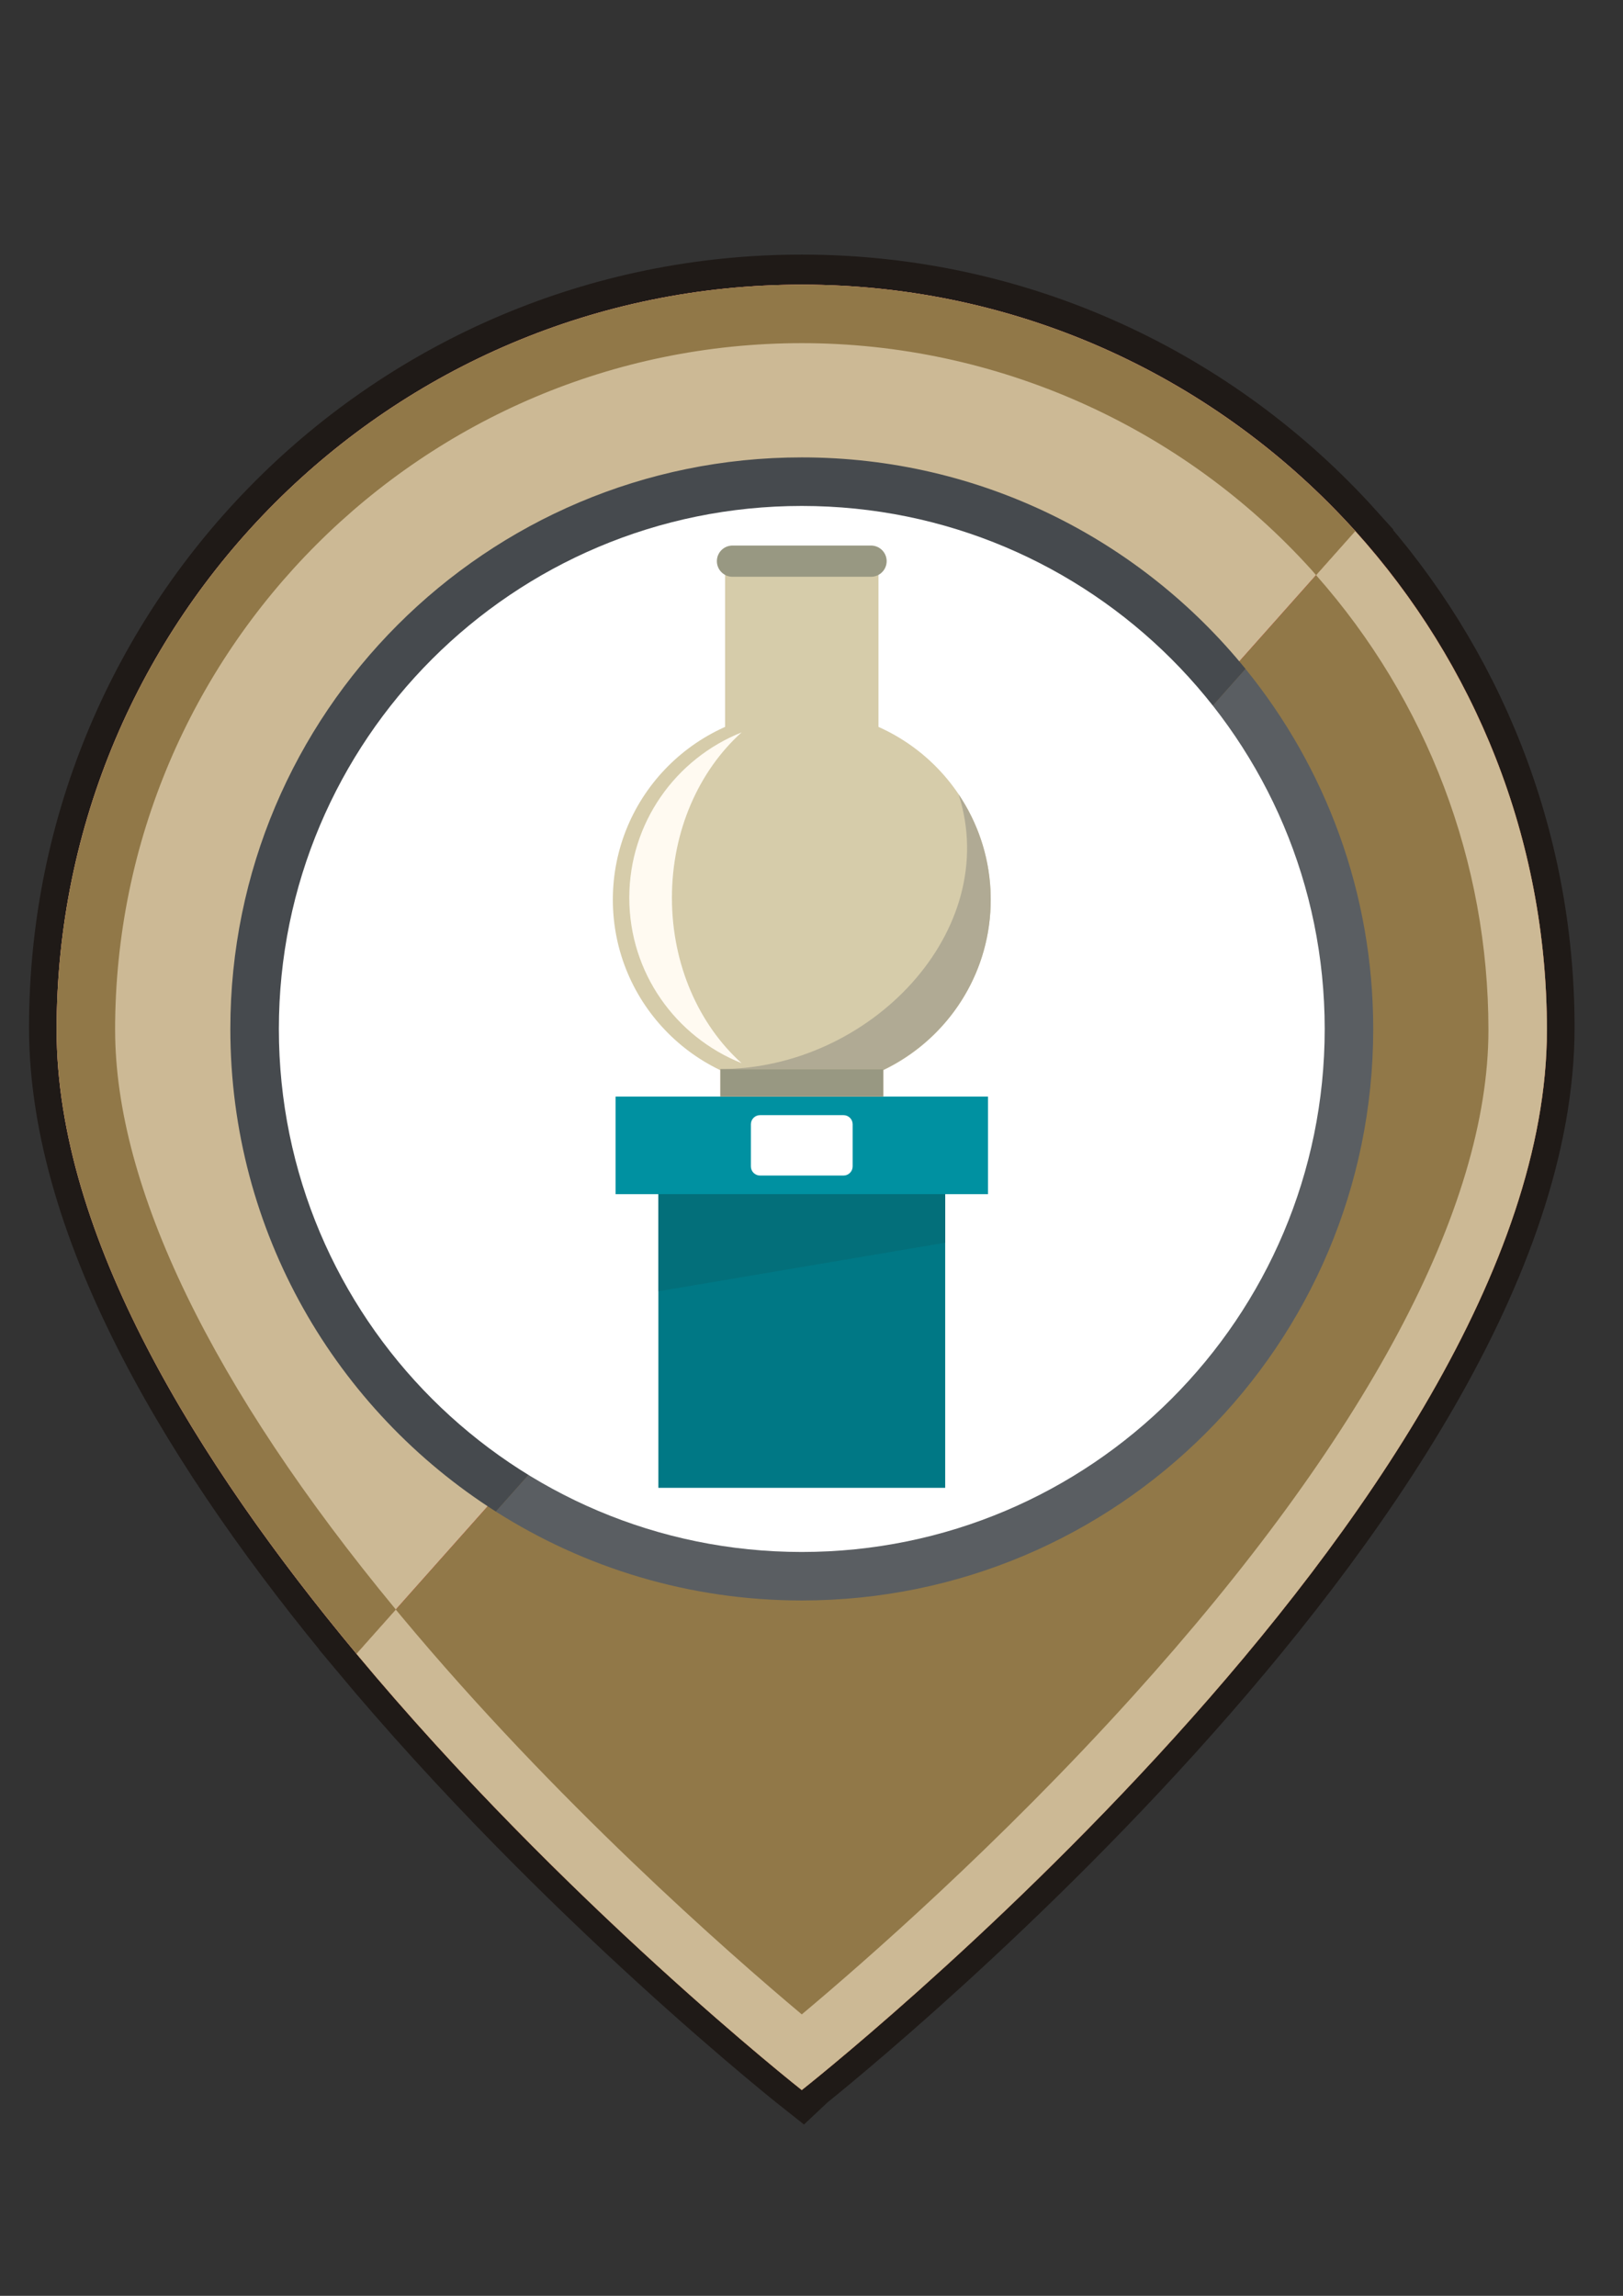
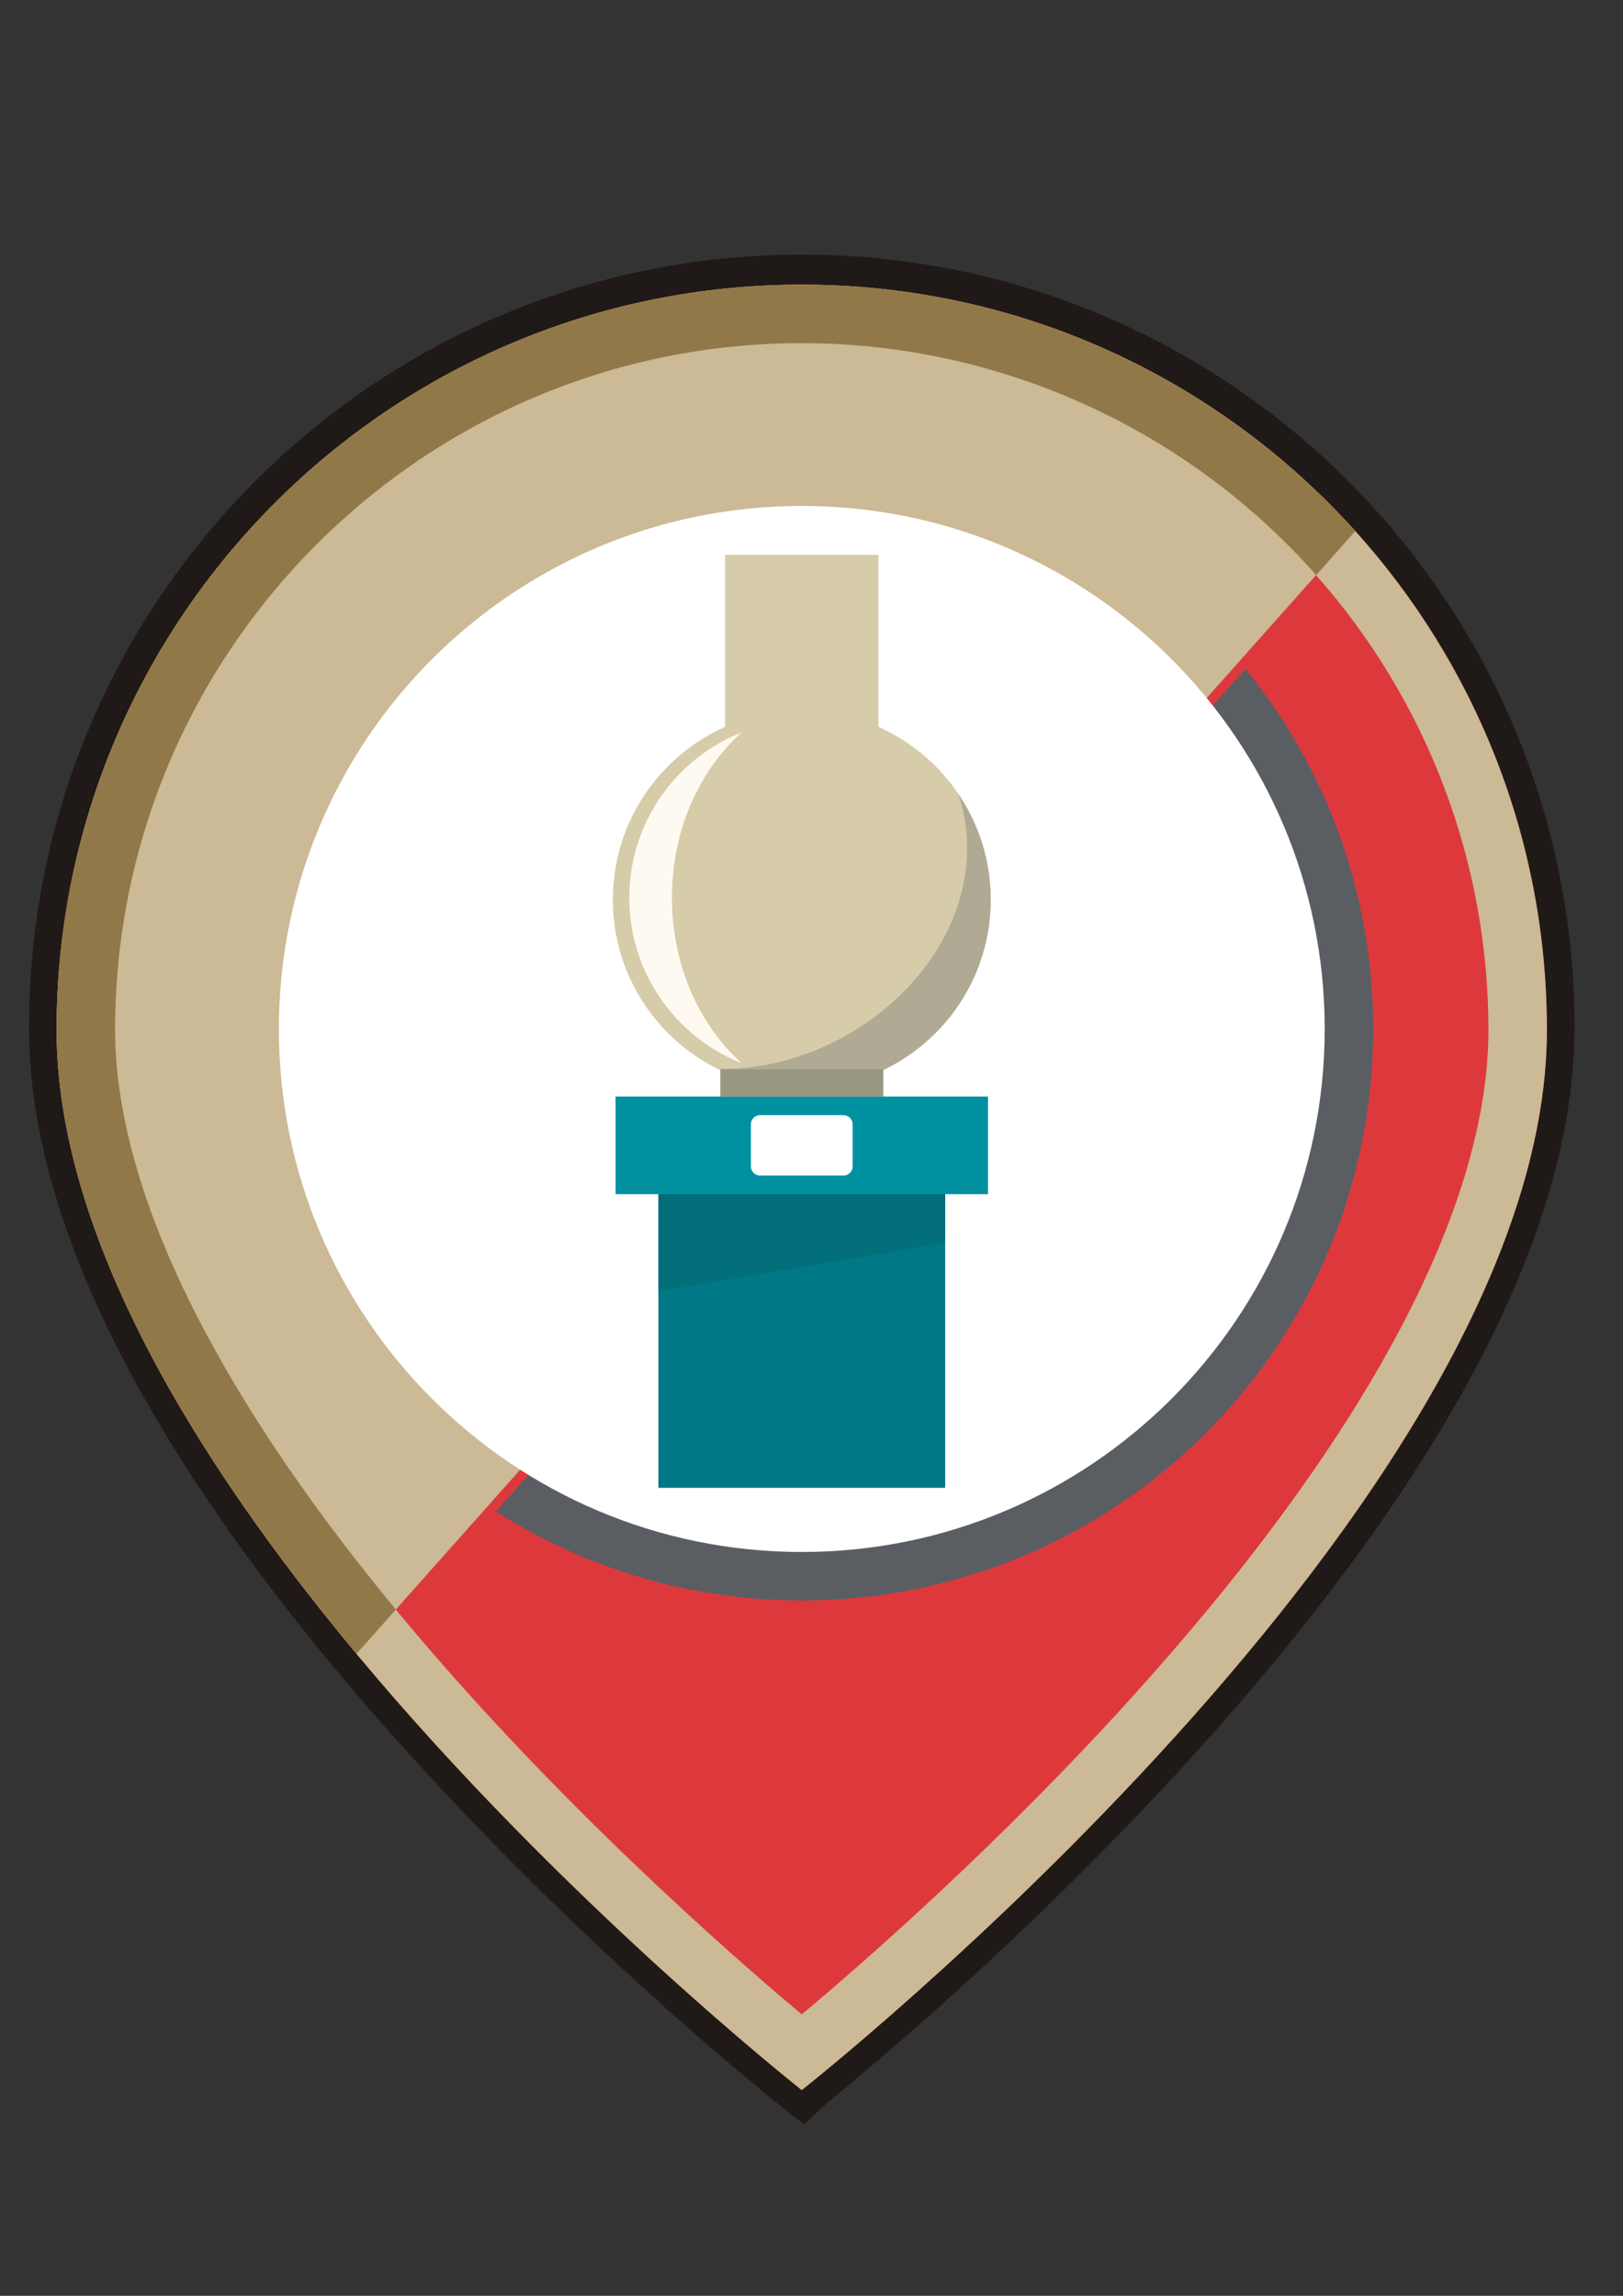
<svg xmlns="http://www.w3.org/2000/svg" xmlns:ns1="http://www.inkscape.org/namespaces/inkscape" xmlns:ns2="http://sodipodi.sourceforge.net/DTD/sodipodi-0.dtd" xmlns:xlink="http://www.w3.org/1999/xlink" width="210mm" height="297mm" viewBox="0 0 210 297" version="1.1" id="svg8123" ns1:version="0.91 r13725" ns2:docname="monument.SVG.svg">
  <rect x="0" y="0" width="210" height="297" fill="#333333" stroke="none" />
  <defs id="defs8117">
    <style type="text/css" id="style7137">
    .str0 {stroke:#1F1A17;stroke-width:1.058}
    .fil8 {fill:#1A193C}
    .fil0 {fill:#1F1A17}
    .fil11 {fill:#2B2A32}
    .fil9 {fill:#44434A}
    .fil7 {fill:#638B9F}
    .fil2 {fill:#8F3F2B}
    .fil5 {fill:#B4B8BC}
    .fil3 {fill:#C96249}
    .fil4 {fill:#CACDD0}
    .fil10 {fill:#DC3224}
    .fil1 {fill:#DD393D}
    .fil12 {fill:#E4E6EB}
    .fil6 {fill:white}
   </style>
    <style id="style7631" type="text/css">
    .str0 {stroke:#1F1A17;stroke-width:1.058}
    .fil0 {fill:#1F1A17}
    .fil3 {fill:#916357}
    .fil5 {fill:#B4B8BC}
    .fil2 {fill:#B5968D}
    .fil4 {fill:#CACDD0}
    .fil9 {fill:#D0865A}
    .fil1 {fill:#DD393D}
    .fil14 {fill:#F2C769}
    .fil10 {fill:#F3B25D}
    .fil12 {fill:#F6C069}
    .fil7 {fill:#F7C461}
    .fil13 {fill:#F7C77A}
    .fil8 {fill:#FADCAD}
    .fil11 {fill:#FFF9BE}
    .fil6 {fill:white}
   </style>
    <style type="text/css" id="style7993">
    .str0 {stroke:#1F1A17;stroke-width:1.058}
    .fil10 {fill:#165583}
    .fil8 {fill:#1E74A2}
    .fil0 {fill:#1F1A17}
    .fil7 {fill:#4291BA}
    .fil3 {fill:#5E3F37}
    .fil5 {fill:#B4B8BC}
    .fil2 {fill:#B5968D}
    .fil4 {fill:#CACDD0}
    .fil1 {fill:#DD393D}
    .fil9 {fill:#FEF6F5}
    .fil6 {fill:white}
   </style>
    <style id="style8183" type="text/css">
    .str0 {stroke:#1F1A17;stroke-width:1.058}
    .fil11 {fill:#171831}
    .fil12 {fill:#1A193C}
    .fil0 {fill:#1F1A17}
    .fil13 {fill:#2DACE4}
    .fil14 {fill:#44434A}
    .fil3 {fill:#6E7A76}
    .fil8 {fill:#74C3CB}
    .fil7 {fill:#87CAD9}
    .fil2 {fill:#88A89D}
    .fil5 {fill:#B4B8BC}
    .fil4 {fill:#CACDD0}
    .fil10 {fill:#D13F1C}
    .fil15 {fill:#DC3224}
    .fil1 {fill:#DD393D}
    .fil9 {fill:#DF4A19}
    .fil16 {fill:#EA8826}
    .fil17 {fill:#EF9D43}
    .fil6 {fill:white}
   </style>
    <style id="style8347" type="text/css">
    .str0 {stroke:#1F1A17;stroke-width:1.058}
    .fil10 {fill:#084F65}
    .fil0 {fill:#1F1A17}
    .fil11 {fill:#2B3447}
    .fil12 {fill:#55514C}
    .fil3 {fill:#5E556E}
    .fil9 {fill:#918071}
    .fil5 {fill:#B4B8BC}
    .fil2 {fill:#BBA6DE}
    .fil14 {fill:#C72723}
    .fil7 {fill:#C7B2A6}
    .fil4 {fill:#CACDD0}
    .fil1 {fill:#DD393D}
    .fil8 {fill:#E2CEC5}
    .fil13 {fill:#FEEDE1}
    .fil6 {fill:white}
   </style>
    <style id="style8939" type="text/css">
    .str0 {stroke:#1F1A17;stroke-width:1.058}
    .fil32 {fill:#008938}
    .fil3 {fill:#04A0D4}
    .fil8 {fill:#137835}
    .fil0 {fill:#1F1A17}
    .fil33 {fill:#22A94A}
    .fil9 {fill:#2C9743}
    .fil7 {fill:#45B6DF}
    .fil11 {fill:#517A39}
    .fil12 {fill:#81BA8B}
    .fil10 {fill:#8F6D28}
    .fil13 {fill:#91CA9C}
    .fil15 {fill:#97D1EB}
    .fil14 {fill:#A0B794}
    .fil2 {fill:#A6E9FF}
    .fil22 {fill:#B2D3B0}
    .fil5 {fill:#B4B8BC}
    .fil31 {fill:#B76D24}
    .fil18 {fill:#BEDBBF}
    .fil21 {fill:#BEDDBE}
    .fil20 {fill:#C1E3F4}
    .fil23 {fill:#C8D6BA}
    .fil4 {fill:#CACDD0}
    .fil17 {fill:#CAE5CA}
    .fil16 {fill:#CCE8F5}
    .fil19 {fill:#D1DFC7}
    .fil1 {fill:#DD393D}
    .fil26 {fill:#DDEBD4}
    .fil25 {fill:#E4F1DF}
    .fil24 {fill:#E4F2FA}
    .fil27 {fill:#E9EFDC}
    .fil28 {fill:#F3F9FE}
    .fil30 {fill:#F8F9F2}
    .fil29 {fill:#F8FBF4}
    .fil6 {fill:white}
   </style>
    <style id="style9215" type="text/css">
    .str0 {stroke:#1F1A17;stroke-width:1.058}
    .fil0 {fill:#1F1A17}
    .fil11 {fill:#292929}
    .fil10 {fill:#3C3C3C}
    .fil3 {fill:#544F43}
    .fil8 {fill:#928169}
    .fil2 {fill:#968E7D}
    .fil9 {fill:#A8977B}
    .fil5 {fill:#B4B8BC}
    .fil4 {fill:#CACDD0}
    .fil7 {fill:#D6BE9D}
    .fil1 {fill:#DD393D}
    .fil6 {fill:white}
   </style>
    <linearGradient y2="66.578" x2="98.631" y1="66.578" x1="48.575" gradientUnits="userSpaceOnUse" id="SVGID_21_">
      <stop id="stop890" style="stop-color:#5D9099" offset="0" />
      <stop id="stop892" style="stop-color:#6E9DA6" offset="1" />
    </linearGradient>
    <linearGradient y2="34.387" x2="55.756" y1="14.498" x1="67.239" gradientUnits="userSpaceOnUse" id="SVGID_22_">
      <stop id="stop905" style="stop-color:#F9F8F4" offset="0" />
      <stop id="stop907" style="stop-color:#BAB2AF" offset="1" />
    </linearGradient>
    <linearGradient y2="35.512" x2="64.751" y1="23.409" x1="71.739" gradientUnits="userSpaceOnUse" id="SVGID_23_">
      <stop id="stop920" style="stop-color:#87B1B9" offset="0" />
      <stop id="stop922" style="stop-color:#6E9DA6" offset="1" />
    </linearGradient>
    <radialGradient gradientUnits="userSpaceOnUse" r="31.739" cy="5.728" cx="91.615" id="SVGID_24_" gradientTransform="matrix(0.107,0,0,0.089,102.425,115.843)">
      <stop id="stop999" style="stop-color:#A3C6CE" offset="0" />
      <stop id="stop1001" style="stop-color:#6E9DA6" offset="1" />
    </radialGradient>
    <linearGradient y2="56.237" x2="100.649" y1="44.135" x1="107.636" gradientUnits="userSpaceOnUse" id="SVGID_25_">
      <stop id="stop1028" style="stop-color:#87B1B9" offset="0" />
      <stop id="stop1030" style="stop-color:#6E9DA6" offset="1" />
    </linearGradient>
    <linearGradient y2="81.516" x2="118.463" y1="53.232" x1="102.134" gradientUnits="userSpaceOnUse" id="SVGID_26_" gradientTransform="matrix(0.107,0,0,0.089,102.425,115.843)">
      <stop id="stop1073" style="stop-color:#D9D4D1" offset="0" />
      <stop id="stop1075" style="stop-color:#E6E2DF" offset="1" />
    </linearGradient>
    <linearGradient y2="67.648" x2="136.702" y1="67.648" x1="101.615" gradientUnits="userSpaceOnUse" id="SVGID_27_" gradientTransform="matrix(0.107,0,0,0.089,102.425,115.843)">
      <stop id="stop1080" style="stop-color:#A3C6CE" offset="0" />
      <stop id="stop1082" style="stop-color:#7FAAB3" offset="1" />
    </linearGradient>
    <linearGradient y2="62.152" x2="103.743" y1="42.264" x1="115.226" gradientUnits="userSpaceOnUse" id="SVGID_28_" gradientTransform="matrix(0.107,0,0,0.089,102.425,115.843)">
      <stop id="stop1091" style="stop-color:#F9F8F4" offset="0" />
      <stop id="stop1093" style="stop-color:#BAB2AF" offset="1" />
    </linearGradient>
    <linearGradient y2="77.467" x2="70.951" y1="77.467" x1="49.955" gradientUnits="userSpaceOnUse" id="SVGID_29_">
      <stop id="stop1216" style="stop-color:#5D9099" offset="0" />
      <stop id="stop1218" style="stop-color:#6E9DA6" offset="1" />
    </linearGradient>
    <clipPath id="SVGID_31_">
      <use height="100%" width="100%" y="0" x="0" style="overflow:visible" id="use1392" overflow="visible" xlink:href="#SVGID_30_" />
    </clipPath>
    <pattern y="0" x="0" height="6" width="6" patternUnits="userSpaceOnUse" id="EMFhbasepattern" />
    <pattern y="0" x="0" height="6" width="6" patternUnits="userSpaceOnUse" id="EMFhbasepattern-7" />
    <linearGradient id="linearGradient13310" gradientUnits="userSpaceOnUse" x1="102.134" y1="53.232" x2="118.463" y2="81.516">
      <stop offset="0" style="stop-color:#D9D4D1" id="stop13312" />
      <stop offset="1" style="stop-color:#E6E2DF" id="stop13314" />
    </linearGradient>
    <linearGradient id="linearGradient13317" gradientUnits="userSpaceOnUse" x1="101.615" y1="67.648" x2="136.702" y2="67.648">
      <stop offset="0" style="stop-color:#A3C6CE" id="stop13319" />
      <stop offset="1" style="stop-color:#7FAAB3" id="stop13321" />
    </linearGradient>
    <linearGradient id="linearGradient13326" gradientUnits="userSpaceOnUse" x1="115.226" y1="42.264" x2="103.743" y2="62.152">
      <stop offset="0" style="stop-color:#F9F8F4" id="stop13328" />
      <stop offset="1" style="stop-color:#BAB2AF" id="stop13330" />
    </linearGradient>
    <radialGradient gradientUnits="userSpaceOnUse" r="31.739" cy="5.728" cx="91.615" id="radialGradient13266">
      <stop id="stop13268" style="stop-color:#A3C6CE" offset="0" />
      <stop id="stop13270" style="stop-color:#6E9DA6" offset="1" />
    </radialGradient>
    <pattern id="EMFhbasepattern-0" patternUnits="userSpaceOnUse" width="6" height="6" x="0" y="0" />
    <path id="SVGID_30_" d="m 112.708,70.098 c -4.908,2.215 -4.908,6.36 -4.908,6.465 l 0.005,9.128 4.425,-2.495 2.22,-1.281 -0.001,-9.775 c -0.005,-1.462 -0.752,-2.488 -1.741,-2.042 z" ns1:connector-curvature="0" />
    <style id="style7137-3" type="text/css">
    .str0 {stroke:#1F1A17;stroke-width:1.058}
    .fil8 {fill:#1A193C}
    .fil0 {fill:#1F1A17}
    .fil11 {fill:#2B2A32}
    .fil9 {fill:#44434A}
    .fil7 {fill:#638B9F}
    .fil2 {fill:#8F3F2B}
    .fil5 {fill:#B4B8BC}
    .fil3 {fill:#C96249}
    .fil4 {fill:#CACDD0}
    .fil10 {fill:#DC3224}
    .fil1 {fill:#DD393D}
    .fil12 {fill:#E4E6EB}
    .fil6 {fill:white}
   </style>
    <style type="text/css" id="style7631-6">
    .str0 {stroke:#1F1A17;stroke-width:1.058}
    .fil0 {fill:#1F1A17}
    .fil3 {fill:#916357}
    .fil5 {fill:#B4B8BC}
    .fil2 {fill:#B5968D}
    .fil4 {fill:#CACDD0}
    .fil9 {fill:#D0865A}
    .fil1 {fill:#DD393D}
    .fil14 {fill:#F2C769}
    .fil10 {fill:#F3B25D}
    .fil12 {fill:#F6C069}
    .fil7 {fill:#F7C461}
    .fil13 {fill:#F7C77A}
    .fil8 {fill:#FADCAD}
    .fil11 {fill:#FFF9BE}
    .fil6 {fill:white}
   </style>
    <style id="style7993-7" type="text/css">
    .str0 {stroke:#1F1A17;stroke-width:1.058}
    .fil10 {fill:#165583}
    .fil8 {fill:#1E74A2}
    .fil0 {fill:#1F1A17}
    .fil7 {fill:#4291BA}
    .fil3 {fill:#5E3F37}
    .fil5 {fill:#B4B8BC}
    .fil2 {fill:#B5968D}
    .fil4 {fill:#CACDD0}
    .fil1 {fill:#DD393D}
    .fil9 {fill:#FEF6F5}
    .fil6 {fill:white}
   </style>
    <style type="text/css" id="style8183-0">
    .str0 {stroke:#1F1A17;stroke-width:1.058}
    .fil11 {fill:#171831}
    .fil12 {fill:#1A193C}
    .fil0 {fill:#1F1A17}
    .fil13 {fill:#2DACE4}
    .fil14 {fill:#44434A}
    .fil3 {fill:#6E7A76}
    .fil8 {fill:#74C3CB}
    .fil7 {fill:#87CAD9}
    .fil2 {fill:#88A89D}
    .fil5 {fill:#B4B8BC}
    .fil4 {fill:#CACDD0}
    .fil10 {fill:#D13F1C}
    .fil15 {fill:#DC3224}
    .fil1 {fill:#DD393D}
    .fil9 {fill:#DF4A19}
    .fil16 {fill:#EA8826}
    .fil17 {fill:#EF9D43}
    .fil6 {fill:white}
   </style>
    <style type="text/css" id="style8347-4">
    .str0 {stroke:#1F1A17;stroke-width:1.058}
    .fil10 {fill:#084F65}
    .fil0 {fill:#1F1A17}
    .fil11 {fill:#2B3447}
    .fil12 {fill:#55514C}
    .fil3 {fill:#5E556E}
    .fil9 {fill:#918071}
    .fil5 {fill:#B4B8BC}
    .fil2 {fill:#BBA6DE}
    .fil14 {fill:#C72723}
    .fil7 {fill:#C7B2A6}
    .fil4 {fill:#CACDD0}
    .fil1 {fill:#DD393D}
    .fil8 {fill:#E2CEC5}
    .fil13 {fill:#FEEDE1}
    .fil6 {fill:white}
   </style>
    <style type="text/css" id="style8939-4">
    .str0 {stroke:#1F1A17;stroke-width:1.058}
    .fil32 {fill:#008938}
    .fil3 {fill:#04A0D4}
    .fil8 {fill:#137835}
    .fil0 {fill:#1F1A17}
    .fil33 {fill:#22A94A}
    .fil9 {fill:#2C9743}
    .fil7 {fill:#45B6DF}
    .fil11 {fill:#517A39}
    .fil12 {fill:#81BA8B}
    .fil10 {fill:#8F6D28}
    .fil13 {fill:#91CA9C}
    .fil15 {fill:#97D1EB}
    .fil14 {fill:#A0B794}
    .fil2 {fill:#A6E9FF}
    .fil22 {fill:#B2D3B0}
    .fil5 {fill:#B4B8BC}
    .fil31 {fill:#B76D24}
    .fil18 {fill:#BEDBBF}
    .fil21 {fill:#BEDDBE}
    .fil20 {fill:#C1E3F4}
    .fil23 {fill:#C8D6BA}
    .fil4 {fill:#CACDD0}
    .fil17 {fill:#CAE5CA}
    .fil16 {fill:#CCE8F5}
    .fil19 {fill:#D1DFC7}
    .fil1 {fill:#DD393D}
    .fil26 {fill:#DDEBD4}
    .fil25 {fill:#E4F1DF}
    .fil24 {fill:#E4F2FA}
    .fil27 {fill:#E9EFDC}
    .fil28 {fill:#F3F9FE}
    .fil30 {fill:#F8F9F2}
    .fil29 {fill:#F8FBF4}
    .fil6 {fill:white}
   </style>
    <style type="text/css" id="style9215-5">
    .str0 {stroke:#1F1A17;stroke-width:1.058}
    .fil0 {fill:#1F1A17}
    .fil11 {fill:#292929}
    .fil10 {fill:#3C3C3C}
    .fil3 {fill:#544F43}
    .fil8 {fill:#928169}
    .fil2 {fill:#968E7D}
    .fil9 {fill:#A8977B}
    .fil5 {fill:#B4B8BC}
    .fil4 {fill:#CACDD0}
    .fil7 {fill:#D6BE9D}
    .fil1 {fill:#DD393D}
    .fil6 {fill:white}
   </style>
    <style id="style7137-1" type="text/css">
    .str0 {stroke:#1F1A17;stroke-width:1.058}
    .fil8 {fill:#1A193C}
    .fil0 {fill:#1F1A17}
    .fil11 {fill:#2B2A32}
    .fil9 {fill:#44434A}
    .fil7 {fill:#638B9F}
    .fil2 {fill:#8F3F2B}
    .fil5 {fill:#B4B8BC}
    .fil3 {fill:#C96249}
    .fil4 {fill:#CACDD0}
    .fil10 {fill:#DC3224}
    .fil1 {fill:#DD393D}
    .fil12 {fill:#E4E6EB}
    .fil6 {fill:white}
   </style>
    <style type="text/css" id="style7631-7">
    .str0 {stroke:#1F1A17;stroke-width:1.058}
    .fil0 {fill:#1F1A17}
    .fil3 {fill:#916357}
    .fil5 {fill:#B4B8BC}
    .fil2 {fill:#B5968D}
    .fil4 {fill:#CACDD0}
    .fil9 {fill:#D0865A}
    .fil1 {fill:#DD393D}
    .fil14 {fill:#F2C769}
    .fil10 {fill:#F3B25D}
    .fil12 {fill:#F6C069}
    .fil7 {fill:#F7C461}
    .fil13 {fill:#F7C77A}
    .fil8 {fill:#FADCAD}
    .fil11 {fill:#FFF9BE}
    .fil6 {fill:white}
   </style>
    <style id="style7993-3" type="text/css">
    .str0 {stroke:#1F1A17;stroke-width:1.058}
    .fil10 {fill:#165583}
    .fil8 {fill:#1E74A2}
    .fil0 {fill:#1F1A17}
    .fil7 {fill:#4291BA}
    .fil3 {fill:#5E3F37}
    .fil5 {fill:#B4B8BC}
    .fil2 {fill:#B5968D}
    .fil4 {fill:#CACDD0}
    .fil1 {fill:#DD393D}
    .fil9 {fill:#FEF6F5}
    .fil6 {fill:white}
   </style>
    <style type="text/css" id="style8183-9">
    .str0 {stroke:#1F1A17;stroke-width:1.058}
    .fil11 {fill:#171831}
    .fil12 {fill:#1A193C}
    .fil0 {fill:#1F1A17}
    .fil13 {fill:#2DACE4}
    .fil14 {fill:#44434A}
    .fil3 {fill:#6E7A76}
    .fil8 {fill:#74C3CB}
    .fil7 {fill:#87CAD9}
    .fil2 {fill:#88A89D}
    .fil5 {fill:#B4B8BC}
    .fil4 {fill:#CACDD0}
    .fil10 {fill:#D13F1C}
    .fil15 {fill:#DC3224}
    .fil1 {fill:#DD393D}
    .fil9 {fill:#DF4A19}
    .fil16 {fill:#EA8826}
    .fil17 {fill:#EF9D43}
    .fil6 {fill:white}
   </style>
    <style type="text/css" id="style8347-7">
    .str0 {stroke:#1F1A17;stroke-width:1.058}
    .fil10 {fill:#084F65}
    .fil0 {fill:#1F1A17}
    .fil11 {fill:#2B3447}
    .fil12 {fill:#55514C}
    .fil3 {fill:#5E556E}
    .fil9 {fill:#918071}
    .fil5 {fill:#B4B8BC}
    .fil2 {fill:#BBA6DE}
    .fil14 {fill:#C72723}
    .fil7 {fill:#C7B2A6}
    .fil4 {fill:#CACDD0}
    .fil1 {fill:#DD393D}
    .fil8 {fill:#E2CEC5}
    .fil13 {fill:#FEEDE1}
    .fil6 {fill:white}
   </style>
    <style type="text/css" id="style8939-2">
    .str0 {stroke:#1F1A17;stroke-width:1.058}
    .fil32 {fill:#008938}
    .fil3 {fill:#04A0D4}
    .fil8 {fill:#137835}
    .fil0 {fill:#1F1A17}
    .fil33 {fill:#22A94A}
    .fil9 {fill:#2C9743}
    .fil7 {fill:#45B6DF}
    .fil11 {fill:#517A39}
    .fil12 {fill:#81BA8B}
    .fil10 {fill:#8F6D28}
    .fil13 {fill:#91CA9C}
    .fil15 {fill:#97D1EB}
    .fil14 {fill:#A0B794}
    .fil2 {fill:#A6E9FF}
    .fil22 {fill:#B2D3B0}
    .fil5 {fill:#B4B8BC}
    .fil31 {fill:#B76D24}
    .fil18 {fill:#BEDBBF}
    .fil21 {fill:#BEDDBE}
    .fil20 {fill:#C1E3F4}
    .fil23 {fill:#C8D6BA}
    .fil4 {fill:#CACDD0}
    .fil17 {fill:#CAE5CA}
    .fil16 {fill:#CCE8F5}
    .fil19 {fill:#D1DFC7}
    .fil1 {fill:#DD393D}
    .fil26 {fill:#DDEBD4}
    .fil25 {fill:#E4F1DF}
    .fil24 {fill:#E4F2FA}
    .fil27 {fill:#E9EFDC}
    .fil28 {fill:#F3F9FE}
    .fil30 {fill:#F8F9F2}
    .fil29 {fill:#F8FBF4}
    .fil6 {fill:white}
   </style>
    <style type="text/css" id="style9215-0">
    .str0 {stroke:#1F1A17;stroke-width:1.058}
    .fil0 {fill:#1F1A17}
    .fil11 {fill:#292929}
    .fil10 {fill:#3C3C3C}
    .fil3 {fill:#544F43}
    .fil8 {fill:#928169}
    .fil2 {fill:#968E7D}
    .fil9 {fill:#A8977B}
    .fil5 {fill:#B4B8BC}
    .fil4 {fill:#CACDD0}
    .fil7 {fill:#D6BE9D}
    .fil1 {fill:#DD393D}
    .fil6 {fill:white}
   </style>
    <linearGradient id="SVGID_21_-6" gradientUnits="userSpaceOnUse" x1="48.575" y1="66.578" x2="98.631" y2="66.578">
      <stop offset="0" style="stop-color:#5D9099" id="stop890-0" />
      <stop offset="1" style="stop-color:#6E9DA6" id="stop892-4" />
    </linearGradient>
    <linearGradient id="SVGID_22_-3" gradientUnits="userSpaceOnUse" x1="67.239" y1="14.498" x2="55.756" y2="34.387">
      <stop offset="0" style="stop-color:#F9F8F4" id="stop905-2" />
      <stop offset="1" style="stop-color:#BAB2AF" id="stop907-0" />
    </linearGradient>
    <linearGradient id="SVGID_23_-3" gradientUnits="userSpaceOnUse" x1="71.739" y1="23.409" x2="64.751" y2="35.512">
      <stop offset="0" style="stop-color:#87B1B9" id="stop920-7" />
      <stop offset="1" style="stop-color:#6E9DA6" id="stop922-4" />
    </linearGradient>
    <radialGradient gradientTransform="matrix(0.107,0,0,0.089,102.425,115.843)" id="SVGID_24_-3" cx="91.615" cy="5.728" r="31.739" gradientUnits="userSpaceOnUse">
      <stop offset="0" style="stop-color:#A3C6CE" id="stop999-2" />
      <stop offset="1" style="stop-color:#6E9DA6" id="stop1001-0" />
    </radialGradient>
    <linearGradient id="SVGID_25_-9" gradientUnits="userSpaceOnUse" x1="107.636" y1="44.135" x2="100.649" y2="56.237">
      <stop offset="0" style="stop-color:#87B1B9" id="stop1028-0" />
      <stop offset="1" style="stop-color:#6E9DA6" id="stop1030-2" />
    </linearGradient>
    <linearGradient id="SVGID_29_-3" gradientUnits="userSpaceOnUse" x1="49.955" y1="77.467" x2="70.951" y2="77.467">
      <stop offset="0" style="stop-color:#5D9099" id="stop1216-4" />
      <stop offset="1" style="stop-color:#6E9DA6" id="stop1218-8" />
    </linearGradient>
    <clipPath id="SVGID_31_-0">
      <use xlink:href="#SVGID_30_-6" overflow="visible" id="use1392-5" style="overflow:visible" x="0" y="0" width="100%" height="100%" />
    </clipPath>
    <pattern id="EMFhbasepattern-9" patternUnits="userSpaceOnUse" width="6" height="6" x="0" y="0" />
    <pattern id="EMFhbasepattern-7-8" patternUnits="userSpaceOnUse" width="6" height="6" x="0" y="0" />
    <radialGradient id="radialGradient13266-7" cx="91.615" cy="5.728" r="31.739" gradientUnits="userSpaceOnUse">
      <stop offset="0" style="stop-color:#A3C6CE" id="stop13268-3" />
      <stop offset="1" style="stop-color:#6E9DA6" id="stop13270-1" />
    </radialGradient>
    <pattern y="0" x="0" height="6" width="6" patternUnits="userSpaceOnUse" id="EMFhbasepattern-0-5" />
    <path ns1:connector-curvature="0" d="m 112.708,70.098 c -4.908,2.215 -4.908,6.36 -4.908,6.465 l 0.005,9.128 4.425,-2.495 2.22,-1.281 -0.001,-9.775 c -0.005,-1.462 -0.752,-2.488 -1.741,-2.042 z" id="SVGID_30_-6" />
    <style type="text/css" id="style7137-3-2">
    .str0 {stroke:#1F1A17;stroke-width:1.058}
    .fil8 {fill:#1A193C}
    .fil0 {fill:#1F1A17}
    .fil11 {fill:#2B2A32}
    .fil9 {fill:#44434A}
    .fil7 {fill:#638B9F}
    .fil2 {fill:#8F3F2B}
    .fil5 {fill:#B4B8BC}
    .fil3 {fill:#C96249}
    .fil4 {fill:#CACDD0}
    .fil10 {fill:#DC3224}
    .fil1 {fill:#DD393D}
    .fil12 {fill:#E4E6EB}
    .fil6 {fill:white}
   </style>
    <style id="style7631-6-3" type="text/css">
    .str0 {stroke:#1F1A17;stroke-width:1.058}
    .fil0 {fill:#1F1A17}
    .fil3 {fill:#916357}
    .fil5 {fill:#B4B8BC}
    .fil2 {fill:#B5968D}
    .fil4 {fill:#CACDD0}
    .fil9 {fill:#D0865A}
    .fil1 {fill:#DD393D}
    .fil14 {fill:#F2C769}
    .fil10 {fill:#F3B25D}
    .fil12 {fill:#F6C069}
    .fil7 {fill:#F7C461}
    .fil13 {fill:#F7C77A}
    .fil8 {fill:#FADCAD}
    .fil11 {fill:#FFF9BE}
    .fil6 {fill:white}
   </style>
    <style type="text/css" id="style7993-7-0">
    .str0 {stroke:#1F1A17;stroke-width:1.058}
    .fil10 {fill:#165583}
    .fil8 {fill:#1E74A2}
    .fil0 {fill:#1F1A17}
    .fil7 {fill:#4291BA}
    .fil3 {fill:#5E3F37}
    .fil5 {fill:#B4B8BC}
    .fil2 {fill:#B5968D}
    .fil4 {fill:#CACDD0}
    .fil1 {fill:#DD393D}
    .fil9 {fill:#FEF6F5}
    .fil6 {fill:white}
   </style>
    <style id="style8183-0-8" type="text/css">
    .str0 {stroke:#1F1A17;stroke-width:1.058}
    .fil11 {fill:#171831}
    .fil12 {fill:#1A193C}
    .fil0 {fill:#1F1A17}
    .fil13 {fill:#2DACE4}
    .fil14 {fill:#44434A}
    .fil3 {fill:#6E7A76}
    .fil8 {fill:#74C3CB}
    .fil7 {fill:#87CAD9}
    .fil2 {fill:#88A89D}
    .fil5 {fill:#B4B8BC}
    .fil4 {fill:#CACDD0}
    .fil10 {fill:#D13F1C}
    .fil15 {fill:#DC3224}
    .fil1 {fill:#DD393D}
    .fil9 {fill:#DF4A19}
    .fil16 {fill:#EA8826}
    .fil17 {fill:#EF9D43}
    .fil6 {fill:white}
   </style>
    <style id="style8347-4-9" type="text/css">
    .str0 {stroke:#1F1A17;stroke-width:1.058}
    .fil10 {fill:#084F65}
    .fil0 {fill:#1F1A17}
    .fil11 {fill:#2B3447}
    .fil12 {fill:#55514C}
    .fil3 {fill:#5E556E}
    .fil9 {fill:#918071}
    .fil5 {fill:#B4B8BC}
    .fil2 {fill:#BBA6DE}
    .fil14 {fill:#C72723}
    .fil7 {fill:#C7B2A6}
    .fil4 {fill:#CACDD0}
    .fil1 {fill:#DD393D}
    .fil8 {fill:#E2CEC5}
    .fil13 {fill:#FEEDE1}
    .fil6 {fill:white}
   </style>
    <style id="style8939-4-0" type="text/css">
    .str0 {stroke:#1F1A17;stroke-width:1.058}
    .fil32 {fill:#008938}
    .fil3 {fill:#04A0D4}
    .fil8 {fill:#137835}
    .fil0 {fill:#1F1A17}
    .fil33 {fill:#22A94A}
    .fil9 {fill:#2C9743}
    .fil7 {fill:#45B6DF}
    .fil11 {fill:#517A39}
    .fil12 {fill:#81BA8B}
    .fil10 {fill:#8F6D28}
    .fil13 {fill:#91CA9C}
    .fil15 {fill:#97D1EB}
    .fil14 {fill:#A0B794}
    .fil2 {fill:#A6E9FF}
    .fil22 {fill:#B2D3B0}
    .fil5 {fill:#B4B8BC}
    .fil31 {fill:#B76D24}
    .fil18 {fill:#BEDBBF}
    .fil21 {fill:#BEDDBE}
    .fil20 {fill:#C1E3F4}
    .fil23 {fill:#C8D6BA}
    .fil4 {fill:#CACDD0}
    .fil17 {fill:#CAE5CA}
    .fil16 {fill:#CCE8F5}
    .fil19 {fill:#D1DFC7}
    .fil1 {fill:#DD393D}
    .fil26 {fill:#DDEBD4}
    .fil25 {fill:#E4F1DF}
    .fil24 {fill:#E4F2FA}
    .fil27 {fill:#E9EFDC}
    .fil28 {fill:#F3F9FE}
    .fil30 {fill:#F8F9F2}
    .fil29 {fill:#F8FBF4}
    .fil6 {fill:white}
   </style>
    <style id="style9215-5-9" type="text/css">
    .str0 {stroke:#1F1A17;stroke-width:1.058}
    .fil0 {fill:#1F1A17}
    .fil11 {fill:#292929}
    .fil10 {fill:#3C3C3C}
    .fil3 {fill:#544F43}
    .fil8 {fill:#928169}
    .fil2 {fill:#968E7D}
    .fil9 {fill:#A8977B}
    .fil5 {fill:#B4B8BC}
    .fil4 {fill:#CACDD0}
    .fil7 {fill:#D6BE9D}
    .fil1 {fill:#DD393D}
    .fil6 {fill:white}
   </style>
    <path ns1:connector-curvature="0" d="m 112.708,70.098 c -4.908,2.215 -4.908,6.36 -4.908,6.465 l 0.005,9.128 4.425,-2.495 2.22,-1.281 -0.001,-9.775 c -0.005,-1.462 -0.752,-2.488 -1.741,-2.042 z" id="path9891" />
    <style id="style11070" type="text/css">
    .str0 {stroke:#1F1A17;stroke-width:1.058}
    .fil0 {fill:#1F1A17}
    .fil3 {fill:#213040}
    .fil12 {fill:#2A2A2B}
    .fil10 {fill:#47494B}
    .fil9 {fill:#626568}
    .fil2 {fill:#7D94AD}
    .fil8 {fill:#8FC5D7}
    .fil5 {fill:#B4B8BC}
    .fil7 {fill:#BFE2F4}
    .fil4 {fill:#CACDD0}
    .fil11 {fill:#DCEFFC}
    .fil1 {fill:#DD393D}
    .fil6 {fill:white}
   </style>
    <style id="style11202" type="text/css">
    .str0 {stroke:#1F1A17;stroke-width:1.058}
    .fil0 {fill:#1F1A17}
    .fil21 {fill:#332D2A}
    .fil18 {fill:#373F3F}
    .fil22 {fill:#3D3634}
    .fil25 {fill:#3F3235}
    .fil17 {fill:#433538}
    .fil16 {fill:#4C3C3F}
    .fil19 {fill:#4C5757}
    .fil15 {fill:#574548}
    .fil3 {fill:#5F85AD}
    .fil14 {fill:#625456}
    .fil20 {fill:#664229}
    .fil13 {fill:#695A5C}
    .fil23 {fill:#A09897}
    .fil5 {fill:#B4B8BC}
    .fil10 {fill:#C4BCB9}
    .fil2 {fill:#C9DFF7}
    .fil4 {fill:#CACDD0}
    .fil9 {fill:#D4CBC7}
    .fil24 {fill:#D8D2D0}
    .fil1 {fill:#DD393D}
    .fil11 {fill:#E6E2DF}
    .fil8 {fill:#F0ECE8}
    .fil7 {fill:#F7F3EF}
    .fil6 {fill:white}
    .fil12 {fill:url(#id0)}
   </style>
    <linearGradient y2="145.676" x2="104.644" y1="145.676" x1="90.153" gradientUnits="userSpaceOnUse" id="id0">
      <stop id="stop11204" style="stop-color:#C4BCB9" offset="0" />
      <stop id="stop11206" style="stop-color:#C4BCB9" offset="1" />
    </linearGradient>
    <ns2:namedview ns1:window-maximized="1" ns1:window-y="-8" ns1:window-x="-8" ns1:window-height="972" ns1:window-width="1280" showgrid="false" ns1:current-layer="layer1" ns1:document-units="px" ns1:cy="520" ns1:cx="325" ns1:zoom="0.35" ns1:pageshadow="2" ns1:pageopacity="0.0" borderopacity="1.0" bordercolor="#666666" pagecolor="#ffffff" id="base-8" />
    <style id="style12524" type="text/css">
    .str0 {stroke:#1F1A17;stroke-width:1.058}
    .fil3 {fill:#082E57}
    .fil0 {fill:#1F1A17}
    .fil11 {fill:#42B6E9}
    .fil2 {fill:#506478}
    .fil5 {fill:#B4B8BC}
    .fil4 {fill:#CACDD0}
    .fil12 {fill:#CF431D}
    .fil10 {fill:#D6D8D9}
    .fil7 {fill:#D86B1B}
    .fil1 {fill:#DD393D}
    .fil8 {fill:#E8AA00}
    .fil9 {fill:#F9E15B}
    .fil6 {fill:white}
   </style>
    <ns2:namedview ns1:window-maximized="1" ns1:window-y="-8" ns1:window-x="-8" ns1:window-height="972" ns1:window-width="1280" showgrid="false" ns1:current-layer="layer1" ns1:document-units="px" ns1:cy="520" ns1:cx="325" ns1:zoom="0.35" ns1:pageshadow="2" ns1:pageopacity="0.0" borderopacity="1.0" bordercolor="#666666" pagecolor="#ffffff" id="base-1" />
    <style id="style12662" type="text/css">
    .str0 {stroke:#1F1A17;stroke-width:1.058}
    .fil8 {fill:#007885}
    .fil7 {fill:#0091A1}
    .fil13 {fill:#0098AF}
    .fil9 {fill:#036F7A}
    .fil0 {fill:#1F1A17}
    .fil5 {fill:#B4B8BC}
    .fil4 {fill:#CACDD0}
    .fil12 {fill:#D7EEF9}
    .fil3 {fill:#D9B500}
    .fil1 {fill:#DD393D}
    .fil16 {fill:#E3F3FB}
    .fil2 {fill:#F0E5AD}
    .fil14 {fill:#F29900}
    .fil10 {fill:#F39200}
    .fil17 {fill:#F6B84D}
    .fil15 {fill:#F8B73B}
    .fil11 {fill:#F9B233}
    .fil18 {fill:#FACD76}
    .fil6 {fill:white}
   </style>
    <ns2:namedview ns1:window-maximized="1" ns1:window-y="-8" ns1:window-x="-8" ns1:window-height="972" ns1:window-width="1280" showgrid="false" ns1:current-layer="layer1" ns1:document-units="px" ns1:cy="520" ns1:cx="325" ns1:zoom="0.35" ns1:pageshadow="2" ns1:pageopacity="0.0" borderopacity="1.0" bordercolor="#666666" pagecolor="#ffffff" id="base-7" />
    <style id="style12878" type="text/css">
    .str0 {stroke:#1F1A17;stroke-width:1.058}
    .fil0 {fill:#1F1A17}
   </style>
    <style id="style12898" type="text/css">
    .fil67 {fill:#2C2D34}
    .fil64 {fill:#368E6F}
    .fil65 {fill:#41B6EB}
    .fil66 {fill:#4F91B7}
    .fil71 {fill:#535763}
    .fil63 {fill:#53A682}
    .fil62 {fill:#66BD9A}
    .fil68 {fill:#6A717E}
    .fil61 {fill:#89C1EA}
    .fil2 {fill:#93866D}
    .fil3 {fill:#93866E}
    .fil4 {fill:#948970}
    .fil5 {fill:#958971}
    .fil6 {fill:#958A71}
    .fil0 {fill:#959AAE}
    .fil7 {fill:#968B72}
    .fil8 {fill:#968B73}
    .fil9 {fill:#998C73}
    .fil10 {fill:#998C75}
    .fil11 {fill:#998D75}
    .fil12 {fill:#998D76}
    .fil13 {fill:#9B8F78}
    .fil14 {fill:#9B9079}
    .fil15 {fill:#9B907A}
    .fil16 {fill:#9B917A}
    .fil17 {fill:#9E927C}
    .fil18 {fill:#9F937E}
    .fil19 {fill:#9F937F}
    .fil20 {fill:#9F9580}
    .fil21 {fill:#A19580}
    .fil22 {fill:#A19581}
    .fil23 {fill:#A19782}
    .fil24 {fill:#A39883}
    .fil25 {fill:#A39885}
    .fil26 {fill:#A39985}
    .fil69 {fill:#A54C3F}
    .fil27 {fill:#A69A85}
    .fil28 {fill:#A69C87}
    .fil29 {fill:#A69C89}
    .fil30 {fill:#A79C89}
    .fil31 {fill:#A79E89}
    .fil32 {fill:#A79E8A}
    .fil33 {fill:#A79F8C}
    .fil34 {fill:#AAA08C}
    .fil35 {fill:#AAA08E}
    .fil36 {fill:#ACA08E}
    .fil37 {fill:#ACA390}
    .fil38 {fill:#AFA492}
    .fil39 {fill:#AFA592}
    .fil40 {fill:#AFA594}
    .fil41 {fill:#B1A895}
    .fil42 {fill:#B1A896}
    .fil43 {fill:#B4A996}
    .fil44 {fill:#B4AB98}
    .fil45 {fill:#B4AB9A}
    .fil46 {fill:#B6AB9A}
    .fil47 {fill:#B6AD9B}
    .fil48 {fill:#B6AD9C}
    .fil49 {fill:#B9AE9C}
    .fil50 {fill:#B9AE9E}
    .fil51 {fill:#B9B09E}
    .fil52 {fill:#BDB1A0}
    .fil53 {fill:#BDB3A0}
    .fil54 {fill:#BFB3A2}
    .fil55 {fill:#BFB6A5}
    .fil56 {fill:#BFB6A6}
    .fil57 {fill:#C2B9A7}
    .fil58 {fill:#C2B9A9}
    .fil59 {fill:#C5B9A9}
    .fil60 {fill:#C5BCAC}
    .fil70 {fill:#C96456}
    .fil1 {fill:#F6DBAB}
   </style>
    <style id="style13749" type="text/css">
    .str0 {stroke:#1F1A17;stroke-width:1.058}
    .fil8 {fill:#007885}
    .fil7 {fill:#0091A1}
    .fil15 {fill:#036F7A}
    .fil0 {fill:#1F1A17}
    .fil5 {fill:#B4B8BC}
    .fil3 {fill:#C9AC64}
    .fil4 {fill:#CACDD0}
    .fil14 {fill:#DCC7A5}
    .fil1 {fill:#DD393D}
    .fil11 {fill:#E6D0AC}
    .fil2 {fill:#F2E2B8}
    .fil13 {fill:#F3E3C8}
    .fil12 {fill:#F3F3F3}
    .fil9 {fill:#FFEED1}
    .fil10 {fill:#FFFAF1}
    .fil6 {fill:white}
   </style>
    <ns2:namedview ns1:window-maximized="1" ns1:window-y="-8" ns1:window-x="-8" ns1:window-height="972" ns1:window-width="1280" showgrid="false" ns1:current-layer="layer1" ns1:document-units="px" ns1:cy="520" ns1:cx="325" ns1:zoom="0.35" ns1:pageshadow="2" ns1:pageopacity="0.0" borderopacity="1.0" bordercolor="#666666" pagecolor="#ffffff" id="base-3" />
    <style id="style13873" type="text/css">
    .str0 {stroke:#1F1A17;stroke-width:1.058}
    .fil8 {fill:#007885}
    .fil7 {fill:#0091A1}
    .fil15 {fill:#036F7A}
    .fil0 {fill:#1F1A17}
    .fil5 {fill:#B4B8BC}
    .fil3 {fill:#C9AC64}
    .fil4 {fill:#CACDD0}
    .fil14 {fill:#DCC7A5}
    .fil1 {fill:#DD393D}
    .fil11 {fill:#E6D0AC}
    .fil2 {fill:#F2E2B8}
    .fil13 {fill:#F3E3C8}
    .fil12 {fill:#F3F3F3}
    .fil9 {fill:#FFEED1}
    .fil10 {fill:#FFFAF1}
    .fil6 {fill:white}
   </style>
    <ns2:namedview ns1:window-maximized="1" ns1:window-y="-8" ns1:window-x="-8" ns1:window-height="972" ns1:window-width="1280" showgrid="false" ns1:current-layer="layer1" ns1:document-units="px" ns1:cy="520" ns1:cx="325" ns1:zoom="0.35" ns1:pageshadow="2" ns1:pageopacity="0.0" borderopacity="1.0" bordercolor="#666666" pagecolor="#ffffff" id="base-36" />
    <style id="style14009" type="text/css">
    .str0 {stroke:#1F1A17;stroke-width:1.058}
    .fil0 {fill:#1F1A17}
    .fil8 {fill:#41672E}
    .fil7 {fill:#4D7B33}
    .fil3 {fill:#5CA61B}
    .fil9 {fill:#618231}
    .fil10 {fill:#78973D}
    .fil2 {fill:#96BF4A}
    .fil5 {fill:#B4B8BC}
    .fil4 {fill:#CACDD0}
    .fil1 {fill:#DD393D}
    .fil6 {fill:white}
   </style>
    <ns2:namedview ns1:window-maximized="1" ns1:window-y="-8" ns1:window-x="-8" ns1:window-height="972" ns1:window-width="1280" showgrid="false" ns1:current-layer="layer1" ns1:document-units="px" ns1:cy="520" ns1:cx="325" ns1:zoom="0.35" ns1:pageshadow="2" ns1:pageopacity="0.0" borderopacity="1.0" bordercolor="#666666" pagecolor="#ffffff" id="base-9" />
    <style id="style14105" type="text/css">
    .str0 {stroke:#1F1A17;stroke-width:1.058}
    .fil16 {fill:#191C2A}
    .fil9 {fill:#1A193C}
    .fil0 {fill:#1F1A17}
    .fil13 {fill:#638B9F}
    .fil14 {fill:#74C3CB}
    .fil15 {fill:#87CAD9}
    .fil12 {fill:#91B0C3}
    .fil5 {fill:#B4B8BC}
    .fil4 {fill:#CACDD0}
    .fil1 {fill:#DD393D}
    .fil8 {fill:#EA8826}
    .fil3 {fill:#F0A103}
    .fil7 {fill:#F1A442}
    .fil10 {fill:#F2AA00}
    .fil11 {fill:#F6BD46}
    .fil2 {fill:#FFD98C}
    .fil6 {fill:white}
   </style>
    <ns2:namedview ns1:window-maximized="1" ns1:window-y="-8" ns1:window-x="-8" ns1:window-height="972" ns1:window-width="1280" showgrid="false" ns1:current-layer="layer1" ns1:document-units="px" ns1:cy="520" ns1:cx="325" ns1:zoom="0.35" ns1:pageshadow="2" ns1:pageopacity="0.0" borderopacity="1.0" bordercolor="#666666" pagecolor="#ffffff" id="base-13" />
    <style id="style14245" type="text/css">
    .str0 {stroke:#1F1A17;stroke-width:1.058}
    .fil10 {fill:#165583}
    .fil8 {fill:#1E74A2}
    .fil0 {fill:#1F1A17}
    .fil12 {fill:#41672E}
    .fil7 {fill:#4291BA}
    .fil3 {fill:#66A100}
    .fil2 {fill:#8AC91C}
    .fil11 {fill:#B3DEF8}
    .fil5 {fill:#B4B8BC}
    .fil4 {fill:#CACDD0}
    .fil1 {fill:#DD393D}
    .fil9 {fill:#FEF6F5}
    .fil6 {fill:white}
   </style>
    <ns2:namedview ns1:window-maximized="1" ns1:window-y="-8" ns1:window-x="-8" ns1:window-height="972" ns1:window-width="1280" showgrid="false" ns1:current-layer="layer1" ns1:document-units="px" ns1:cy="520" ns1:cx="325" ns1:zoom="0.35" ns1:pageshadow="2" ns1:pageopacity="0.0" borderopacity="1.0" bordercolor="#666666" pagecolor="#ffffff" id="base-5" />
    <style id="style14381" type="text/css">
    .str0 {stroke:#1F1A17;stroke-width:1.058}
    .fil0 {fill:#1F1A17}
    .fil11 {fill:#716252}
    .fil3 {fill:#785E57}
    .fil7 {fill:#7B6A58}
    .fil5 {fill:#B4B8BC}
    .fil13 {fill:#B8915F}
    .fil9 {fill:#CA9E67}
    .fil4 {fill:#CACDD0}
    .fil1 {fill:#DD393D}
    .fil2 {fill:#DED6AB}
    .fil12 {fill:#E8D0A5}
    .fil10 {fill:#E8E8E8}
    .fil8 {fill:moccasin}
    .fil6 {fill:white}
   </style>
    <ns2:namedview ns1:window-maximized="1" ns1:window-y="-8" ns1:window-x="-8" ns1:window-height="972" ns1:window-width="1280" showgrid="false" ns1:current-layer="layer1" ns1:document-units="px" ns1:cy="520" ns1:cx="325" ns1:zoom="0.35" ns1:pageshadow="2" ns1:pageopacity="0.0" borderopacity="1.0" bordercolor="#666666" pagecolor="#ffffff" id="base-54" />
    <style id="style14537" type="text/css">
    .str0 {stroke:#1F1A17;stroke-width:1.058}
    .fil12 {fill:#06AABA}
    .fil19 {fill:#089CAA}
    .fil0 {fill:#1F1A17}
    .fil14 {fill:#948277}
    .fil7 {fill:#A18D81}
    .fil5 {fill:#B4B8BC}
    .fil16 {fill:#C24233}
    .fil18 {fill:#C9C6B6}
    .fil4 {fill:#CACDD0}
    .fil3 {fill:#CF360C}
    .fil15 {fill:#D1CFBE}
    .fil17 {fill:#D6D6D5}
    .fil20 {fill:#DBD9C7}
    .fil10 {fill:#DCD9C8}
    .fil1 {fill:#DD393D}
    .fil11 {fill:#DF4937}
    .fil9 {fill:#E0C5B4}
    .fil8 {fill:#F1EEDB}
    .fil13 {fill:#F6F6F6}
    .fil2 {fill:#FFD5C9}
    .fil6 {fill:white}
   </style>
    <ns2:namedview ns1:window-maximized="1" ns1:window-y="-8" ns1:window-x="-8" ns1:window-height="972" ns1:window-width="1280" showgrid="false" ns1:current-layer="layer1" ns1:document-units="px" ns1:cy="520" ns1:cx="325" ns1:zoom="0.35" ns1:pageshadow="2" ns1:pageopacity="0.0" borderopacity="1.0" bordercolor="#666666" pagecolor="#ffffff" id="base-17" />
    <style id="style15413" type="text/css">
    .str0 {stroke:#1F1A17;stroke-width:1.058}
    .fil0 {fill:#1F1A17}
    .fil8 {fill:#3C5B6B}
    .fil11 {fill:#41B6EB}
    .fil3 {fill:#54C3FF}
    .fil2 {fill:#B2E9ED}
    .fil5 {fill:#B4B8BC}
    .fil9 {fill:#C96456}
    .fil4 {fill:#CACDD0}
    .fil7 {fill:#D0865A}
    .fil1 {fill:#DD393D}
    .fil10 {fill:#F6DBAB}
    .fil6 {fill:white}
   </style>
    <ns2:namedview ns1:window-maximized="1" ns1:window-y="-8" ns1:window-x="-8" ns1:window-height="972" ns1:window-width="1280" showgrid="false" ns1:current-layer="layer1" ns1:document-units="px" ns1:cy="520" ns1:cx="325" ns1:zoom="0.35" ns1:pageshadow="2" ns1:pageopacity="0.0" borderopacity="1.0" bordercolor="#666666" pagecolor="#ffffff" id="base-19" />
    <style id="style15729" type="text/css">
    .str0 {stroke:#1F1A17;stroke-width:1.058}
    .fil25 {fill:#1796BB}
    .fil30 {fill:#186781}
    .fil0 {fill:#1F1A17}
    .fil37 {fill:#292929}
    .fil27 {fill:#2DA9CA}
    .fil17 {fill:#2F2F30}
    .fil22 {fill:#343334}
    .fil32 {fill:#368295}
    .fil11 {fill:#3C3C3D}
    .fil19 {fill:#3E3E40}
    .fil35 {fill:#3F3F42}
    .fil24 {fill:#423F30}
    .fil7 {fill:#424244}
    .fil33 {fill:#453F27}
    .fil23 {fill:#47494B}
    .fil29 {fill:#4B4529}
    .fil8 {fill:#55575A}
    .fil3 {fill:#586341}
    .fil15 {fill:#595C5F}
    .fil28 {fill:#5E5F52}
    .fil21 {fill:#67696C}
    .fil9 {fill:#6C7174}
    .fil18 {fill:#726B35}
    .fil12 {fill:#74777A}
    .fil10 {fill:#828689}
    .fil20 {fill:#83878A}
    .fil31 {fill:#858459}
    .fil14 {fill:#888D92}
    .fil34 {fill:#8C6629}
    .fil16 {fill:#9A8F48}
    .fil2 {fill:#A5B388}
    .fil13 {fill:#A7A8AC}
    .fil26 {fill:#A8A168}
    .fil5 {fill:#B4B8BC}
    .fil4 {fill:#CACDD0}
    .fil38 {fill:#D6D8D9}
    .fil1 {fill:#DD393D}
    .fil36 {fill:#DD3E3B}
    .fil6 {fill:white}
   </style>
    <ns2:namedview ns1:window-maximized="1" ns1:window-y="-8" ns1:window-x="-8" ns1:window-height="972" ns1:window-width="1280" showgrid="false" ns1:current-layer="layer1" ns1:document-units="px" ns1:cy="520" ns1:cx="325" ns1:zoom="0.35" ns1:pageshadow="2" ns1:pageopacity="0.0" borderopacity="1.0" bordercolor="#666666" pagecolor="#ffffff" id="base-32" />
    <style id="style16141" type="text/css">
    .str0 {stroke:#1F1A17;stroke-width:1.058}
    .fil0 {fill:#1F1A17}
    .fil9 {fill:#6BC4D1}
    .fil3 {fill:#85D0FF}
    .fil5 {fill:#B4B8BC}
    .fil4 {fill:#CACDD0}
    .fil2 {fill:#D9F0FF}
    .fil7 {fill:#DBEAEC}
    .fil1 {fill:#DD393D}
    .fil8 {fill:#DF7066}
    .fil6 {fill:white}
   </style>
    <ns2:namedview ns1:window-maximized="1" ns1:window-y="-8" ns1:window-x="-8" ns1:window-height="972" ns1:window-width="1280" showgrid="false" ns1:current-layer="layer1" ns1:document-units="px" ns1:cy="520" ns1:cx="325" ns1:zoom="0.35" ns1:pageshadow="2" ns1:pageopacity="0.0" borderopacity="1.0" bordercolor="#666666" pagecolor="#ffffff" id="base-86" />
    <style id="style16237" type="text/css">
    .str0 {stroke:#1F1A17;stroke-width:1.058}
    .fil8 {fill:#167134}
    .fil15 {fill:#176731}
    .fil0 {fill:#1F1A17}
    .fil10 {fill:#31A7A7}
    .fil11 {fill:#323233}
    .fil16 {fill:#359699}
    .fil7 {fill:#56463B}
    .fil3 {fill:#7EF2D9}
    .fil13 {fill:#9BBEC6}
    .fil9 {fill:#A79E7A}
    .fil12 {fill:#AFB88B}
    .fil5 {fill:#B4B8BC}
    .fil4 {fill:#CACDD0}
    .fil2 {fill:#D9F0FF}
    .fil1 {fill:#DD393D}
    .fil14 {fill:#E4E6E8}
    .fil6 {fill:white}
   </style>
    <ns2:namedview ns1:window-maximized="1" ns1:window-y="-8" ns1:window-x="-8" ns1:window-height="972" ns1:window-width="1280" showgrid="false" ns1:current-layer="layer1" ns1:document-units="px" ns1:cy="520" ns1:cx="325" ns1:zoom="0.35" ns1:pageshadow="2" ns1:pageopacity="0.0" borderopacity="1.0" bordercolor="#666666" pagecolor="#ffffff" id="base-92" />
    <style id="style16417" type="text/css">
    .str0 {stroke:#1F1A17;stroke-width:1.058}
    .fil9 {fill:#048C38}
    .fil12 {fill:#1A602F}
    .fil10 {fill:#1B6C32}
    .fil0 {fill:#1F1A17}
    .fil8 {fill:#632829}
    .fil11 {fill:#6BBB62}
    .fil2 {fill:#AD9A9B}
    .fil7 {fill:#AF3938}
    .fil5 {fill:#B4B8BC}
    .fil3 {fill:#C73035}
    .fil4 {fill:#CACDD0}
    .fil1 {fill:#DD393D}
    .fil6 {fill:white}
   </style>
    <ns2:namedview ns1:window-maximized="1" ns1:window-y="-8" ns1:window-x="-8" ns1:window-height="972" ns1:window-width="1280" showgrid="false" ns1:current-layer="layer1" ns1:document-units="px" ns1:cy="520" ns1:cx="325" ns1:zoom="0.35" ns1:pageshadow="2" ns1:pageopacity="0.0" borderopacity="1.0" bordercolor="#666666" pagecolor="#ffffff" id="base-2" />
    <style id="style16533" type="text/css">
    .str0 {stroke:#1F1A17;stroke-width:1.058}
    .fil0 {fill:#1F1A17}
    .fil9 {fill:#485678}
    .fil10 {fill:#A18D81}
    .fil15 {fill:#ADADAD}
    .fil5 {fill:#B4B8BC}
    .fil3 {fill:#C73035}
    .fil12 {fill:#C9C6B6}
    .fil4 {fill:#CACDD0}
    .fil16 {fill:#CC8524}
    .fil11 {fill:#D4D4D3}
    .fil13 {fill:#DBD9C7}
    .fil7 {fill:#DCD9C8}
    .fil1 {fill:#DD393D}
    .fil2 {fill:#EBB5B5}
    .fil8 {fill:#F1EEDB}
    .fil14 {fill:#F89F26}
    .fil6 {fill:white}
   </style>
    <ns2:namedview ns1:window-maximized="1" ns1:window-y="-8" ns1:window-x="-8" ns1:window-height="972" ns1:window-width="1280" showgrid="false" ns1:current-layer="layer1" ns1:document-units="px" ns1:cy="520" ns1:cx="325" ns1:zoom="0.35" ns1:pageshadow="2" ns1:pageopacity="0.0" borderopacity="1.0" bordercolor="#666666" pagecolor="#ffffff" id="base-57" />
    <style id="style16769" type="text/css">
    .str0 {stroke:#1F1A17;stroke-width:1.058}
    .fil0 {fill:#1F1A17}
    .fil8 {fill:#2A2A2B}
    .fil7 {fill:#47494B}
    .fil3 {fill:#7D6D6D}
    .fil10 {fill:#8FC5D7}
    .fil5 {fill:#B4B8BC}
    .fil9 {fill:#BFE2F4}
    .fil2 {fill:#C7B3B3}
    .fil4 {fill:#CACDD0}
    .fil1 {fill:#DD393D}
    .fil11 {fill:#E4C81A}
    .fil12 {fill:#E7E80C}
    .fil6 {fill:white}
   </style>
    <ns2:namedview ns1:window-maximized="1" ns1:window-y="-8" ns1:window-x="-8" ns1:window-height="972" ns1:window-width="1280" showgrid="false" ns1:current-layer="layer1" ns1:document-units="px" ns1:cy="520" ns1:cx="325" ns1:zoom="0.35" ns1:pageshadow="2" ns1:pageopacity="0.0" borderopacity="1.0" bordercolor="#666666" pagecolor="#ffffff" id="base-25" />
    <style id="style16891" type="text/css">
    .str0 {stroke:#1F1A17;stroke-width:1.058}
    .fil8 {fill:#007885}
    .fil7 {fill:#0091A1}
    .fil15 {fill:#036F7A}
    .fil0 {fill:#1F1A17}
    .fil3 {fill:#917848}
    .fil5 {fill:#B4B8BC}
    .fil4 {fill:#CACDD0}
    .fil2 {fill:#CCB995}
    .fil14 {fill:#DCC7A5}
    .fil1 {fill:#DD393D}
    .fil11 {fill:#E6D0AC}
    .fil13 {fill:#F3E3C8}
    .fil12 {fill:#F3F3F3}
    .fil9 {fill:#FFEED1}
    .fil10 {fill:#FFFAF1}
    .fil6 {fill:white}
   </style>
    <ns2:namedview ns1:window-maximized="1" ns1:window-y="-8" ns1:window-x="-8" ns1:window-height="972" ns1:window-width="1280" showgrid="false" ns1:current-layer="layer1" ns1:document-units="px" ns1:cy="520" ns1:cx="325" ns1:zoom="0.35" ns1:pageshadow="2" ns1:pageopacity="0.0" borderopacity="1.0" bordercolor="#666666" pagecolor="#ffffff" id="base-81" />
  </defs>
  <ns2:namedview id="base" pagecolor="#ffffff" bordercolor="#666666" borderopacity="1.0" ns1:pageopacity="0.0" ns1:pageshadow="2" ns1:zoom="0.59598064" ns1:cx="396.85039" ns1:cy="561.25984" ns1:document-units="mm" ns1:current-layer="layer1" showgrid="false" ns1:window-width="1280" ns1:window-height="972" ns1:window-x="-8" ns1:window-y="-8" ns1:window-maximized="1" />
  <g ns1:label="Layer 1" ns1:groupmode="layer" id="layer1">
    <g id="g3497" transform="matrix(3.575,0,0,3.575,-112.974,-296.552)">
      <path style="clip-rule:evenodd;fill:#1f1a17;fill-rule:evenodd;stroke:#1f1a17;stroke-width:2;stroke-miterlimit:4;stroke-dasharray:none;image-rendering:optimizeQuality;shape-rendering:geometricPrecision;text-rendering:geometricPrecision" ns1:connector-curvature="0" class="fil0 str0" d="m 79.233,103.675 -2e-4,2e-4 c 4.023,4.546 6.239,10.38 6.239,16.459 1e-4,6.458 -4.459,14.805 -12.897,24.138 -4.816,5.328 -9.689,9.586 -11.955,11.485 -2.664,-2.234 -8.932,-7.73 -14.492,-14.405 -0.068,-0.082 -0.134,-0.164 -0.202,-0.245 l 6e-4,-7e-4 c -6.646,-8.04 -10.159,-15.288 -10.159,-20.972 l -2e-4,1e-4 c 0,-13.704 11.149,-24.853 24.853,-24.853 7.023,-1e-4 13.751,2.995 18.46,8.216 0.053,0.058 0.101,0.119 0.153,0.178 z m -34.73,39.031 -5e-4,5e-4 c 7.495,8.998 16.118,15.788 16.118,15.788 10e-5,-1e-4 26.969,-21.235 26.969,-38.361 0,-6.944 -2.626,-13.273 -6.937,-18.054 l 1e-4,-1e-4 c -4.936,-5.473 -12.082,-8.915 -20.032,-8.915 -14.895,0 -26.969,12.074 -26.969,26.969 0,7.442 5.093,15.659 10.852,22.572 z" id="path16896" />
      <path style="clip-rule:evenodd;fill:#dd393d;fill-rule:evenodd;image-rendering:optimizeQuality;shape-rendering:geometricPrecision;text-rendering:geometricPrecision" ns1:connector-curvature="0" class="fil1" d="m 87.589,120.222 c 0,-14.895 -12.075,-26.97 -26.969,-26.97 -14.895,-10e-5 -26.97,12.075 -26.97,26.97 0,17.126 26.97,38.361 26.97,38.361 1e-4,0 26.969,-21.234 26.969,-38.361 z" id="path16898" />
      <path style="clip-rule:evenodd;fill:#ccb995;fill-rule:evenodd;image-rendering:optimizeQuality;shape-rendering:geometricPrecision;text-rendering:geometricPrecision" ns1:connector-curvature="0" class="fil2" d="m 60.62,93.253 c -14.895,0 -26.97,12.074 -26.97,26.969 0,7.442 5.093,15.659 10.852,22.573 l 36.15,-40.627 c -4.936,-5.473 -12.081,-8.915 -20.032,-8.915 z" id="path16900" />
-       <path style="clip-rule:evenodd;fill:#917848;fill-rule:evenodd;image-rendering:optimizeQuality;shape-rendering:geometricPrecision;text-rendering:geometricPrecision" ns1:connector-curvature="0" class="fil3" d="m 44.502,142.795 c 7.495,8.998 16.118,15.788 16.118,15.788 1e-4,-1e-4 26.969,-21.235 26.969,-38.361 0,-6.944 -2.627,-13.274 -6.937,-18.054 l -36.15,40.627 z" id="path16902" />
      <path d="m 49.547,137.65 c 3.202,2.034 6.998,3.217 11.073,3.217 11.422,0 20.682,-9.26 20.682,-20.682 2e-4,-4.939 -1.734,-9.472 -4.622,-13.028 z" class="fil4" id="_85772568" ns1:connector-curvature="0" style="clip-rule:evenodd;fill:#5a5e62;fill-opacity:1;fill-rule:evenodd;image-rendering:optimizeQuality;shape-rendering:geometricPrecision;text-rendering:geometricPrecision" />
-       <path d="m 60.62,99.503 c -11.422,0 -20.682,9.26 -20.682,20.682 1e-4,7.348 3.835,13.796 9.61,17.465 l 27.133,-30.493 c -3.792,-4.668 -9.576,-7.654 -16.06,-7.654 z" class="fil5" id="_85772496" ns1:connector-curvature="0" style="clip-rule:evenodd;fill:#464a4e;fill-opacity:1;fill-rule:evenodd;image-rendering:optimizeQuality;shape-rendering:geometricPrecision;text-rendering:geometricPrecision" />
      <path d="m 79.546,120.186 c 0,-10.453 -8.473,-18.926 -18.926,-18.926 -10.453,-1e-4 -18.926,8.473 -18.926,18.926 0,10.453 8.473,18.926 18.926,18.926 10.453,0 18.926,-8.473 18.926,-18.926 z" class="fil6" id="_85772424" ns1:connector-curvature="0" style="clip-rule:evenodd;fill:#ffffff;fill-rule:evenodd;image-rendering:optimizeQuality;shape-rendering:geometricPrecision;text-rendering:geometricPrecision" />
      <path style="clip-rule:evenodd;fill:#ccb995;fill-rule:evenodd;image-rendering:optimizeQuality;shape-rendering:geometricPrecision;text-rendering:geometricPrecision" ns1:connector-curvature="0" class="fil2" d="m 80.652,102.168 -1.419,1.595 c 4.023,4.546 6.239,10.38 6.239,16.459 1e-4,6.458 -4.459,14.805 -12.897,24.138 -4.816,5.328 -9.689,9.586 -11.955,11.485 -2.664,-2.234 -8.932,-7.73 -14.492,-14.405 -0.068,-0.082 -0.134,-0.164 -0.203,-0.245 l -1.424,1.6 c 7.495,8.998 16.118,15.788 16.118,15.788 1e-4,-1e-4 26.969,-21.235 26.969,-38.361 0,-6.944 -2.626,-13.274 -6.937,-18.054 z" id="path16908" />
      <path style="clip-rule:evenodd;fill:#917848;fill-rule:evenodd;image-rendering:optimizeQuality;shape-rendering:geometricPrecision;text-rendering:geometricPrecision" ns1:connector-curvature="0" class="fil3" d="m 35.767,120.222 c 0,-13.704 11.149,-24.853 24.853,-24.853 7.023,-10e-5 13.751,2.995 18.46,8.216 0.053,0.058 0.101,0.119 0.153,0.178 l 1.419,-1.595 c -4.936,-5.473 -12.082,-8.915 -20.032,-8.915 -14.895,0 -26.969,12.074 -26.969,26.969 0,7.442 5.093,15.659 10.852,22.572 l 1.424,-1.6 c -6.646,-8.04 -10.159,-15.288 -10.159,-20.972 z" id="path16910" />
      <polygon transform="translate(-44.38,-22.582)" points="111.739,145.214 111.739,148.746 98.261,148.746 98.261,145.214 " class="fil7" id="_124406552" style="clip-rule:evenodd;fill:#0091a1;fill-rule:evenodd;image-rendering:optimizeQuality;shape-rendering:geometricPrecision;text-rendering:geometricPrecision" />
      <polygon transform="translate(-44.38,-22.582)" points="110.19,148.746 110.19,159.373 99.81,159.373 99.81,148.746 " class="fil8" id="_120472560" style="clip-rule:evenodd;fill:#007885;fill-rule:evenodd;image-rendering:optimizeQuality;shape-rendering:geometricPrecision;text-rendering:geometricPrecision" />
      <path d="m 62.132,125.49 -3.024,0 c -0.182,0 -0.33,-0.148 -0.33,-0.33 l 0,-1.525 c 0,-0.182 0.147,-0.33 0.329,-0.33 l 3.024,0 c 0.182,0 0.33,0.147 0.33,0.33 l 0,1.525 c 0,0.182 -0.148,0.33 -0.33,0.33 z" class="fil6" id="_120472680" ns1:connector-curvature="0" style="clip-rule:evenodd;fill:#ffffff;fill-rule:evenodd;image-rendering:optimizeQuality;shape-rendering:geometricPrecision;text-rendering:geometricPrecision" />
      <path d="m 67.458,115.507 c 0,3.777 -3.061,6.838 -6.838,6.838 -3.776,0 -6.838,-3.061 -6.838,-6.838 0,-3.776 3.061,-6.838 6.838,-6.838 3.777,0 6.838,3.062 6.838,6.838 z" class="fil9" id="_120473112" ns1:connector-curvature="0" style="clip-rule:evenodd;fill:#d6ccaa;fill-opacity:1;fill-rule:evenodd;image-rendering:optimizeQuality;shape-rendering:geometricPrecision;text-rendering:geometricPrecision" />
      <path d="m 58.442,121.424 c -2.38,-0.947 -4.065,-3.267 -4.065,-5.985 0,-2.718 1.685,-5.037 4.065,-5.985 -1.533,1.379 -2.522,3.546 -2.522,5.985 0,2.439 0.989,4.606 2.522,5.985 z" class="fil10" id="_120473208" ns1:connector-curvature="0" style="clip-rule:evenodd;fill:#fffaf1;fill-rule:evenodd;image-rendering:optimizeQuality;shape-rendering:geometricPrecision;text-rendering:geometricPrecision" />
      <polygon transform="translate(-44.38,-22.582)" points="102.224,132.036 107.776,132.036 107.776,125.611 102.224,125.611 " class="fil9" id="_120473640" style="clip-rule:evenodd;fill:#d6ccaa;fill-opacity:1;fill-rule:evenodd;image-rendering:optimizeQuality;shape-rendering:geometricPrecision;text-rendering:geometricPrecision" />
      <polygon transform="translate(-44.38,-22.582)" points="107.95,144.219 102.052,144.219 102.052,145.214 107.95,145.214 " class="fil11" id="_120473760" style="clip-rule:evenodd;fill:#e6d0ac;fill-rule:evenodd;image-rendering:optimizeQuality;shape-rendering:geometricPrecision;text-rendering:geometricPrecision" />
-       <path d="m 63.692,103.258 c 0,0.312 -0.253,0.565 -0.565,0.565 l -5.015,0 c -0.312,0 -0.565,-0.253 -0.565,-0.565 1e-4,-0.312 0.253,-0.565 0.565,-0.565 l 5.015,0 c 0.312,0 0.565,0.253 0.565,0.565 z" class="fil11" id="_120474192" ns1:connector-curvature="0" style="clip-rule:evenodd;fill:#989882;fill-opacity:1;fill-rule:evenodd;image-rendering:optimizeQuality;shape-rendering:geometricPrecision;text-rendering:geometricPrecision" />
-       <path d="m 67.443,115.965 c 0,-3e-4 0,-8e-4 0,-8e-4 0,0 0,5e-4 0,8e-4 m 8e-4,-0.012 c 3e-4,-0.002 3e-4,-0.004 3e-4,-0.006 0,0.002 0,0.004 -3e-4,0.006 m 8e-4,-0.009 c 0.009,-0.144 0.013,-0.29 0.013,-0.437 0,-0.114 -0.003,-0.228 -0.008,-0.34 0.005,0.113 0.008,0.226 0.008,0.34 0,0.147 -0.005,0.292 -0.013,0.437 m 0.005,-0.778 c -4e-4,-0.003 -4e-4,-0.005 -4e-4,-0.008 0,0.003 0,0.005 4e-4,0.008 z" class="fil12" id="_84206608" ns1:connector-curvature="0" style="clip-rule:evenodd;fill:#f3f3f3;fill-rule:evenodd;image-rendering:optimizeQuality;shape-rendering:geometricPrecision;text-rendering:geometricPrecision" />
      <path d="m 63.57,121.678 0,-0.041 -5.897,0 c 5.413,0 10.205,-4.999 8.624,-9.938 0.672,0.998 1.089,2.181 1.153,3.459 0,0.003 0,0.005 4e-4,0.008 0,5e-4 0,5e-4 0,9e-4 0.005,0.113 0.008,0.226 0.008,0.34 0,0.146 -0.005,0.292 -0.013,0.437 0,7e-4 0,0.002 -5e-4,0.003 0,0.002 0,0.004 -3e-4,0.006 0,0.004 -4e-4,0.007 -8e-4,0.012 0,0 0,5e-4 0,8e-4 -0.167,2.522 -1.706,4.664 -3.873,5.703 z" class="fil13" id="_121289928" ns1:connector-curvature="0" style="clip-rule:evenodd;fill:#b0aa94;fill-opacity:1;fill-rule:evenodd;image-rendering:optimizeQuality;shape-rendering:geometricPrecision;text-rendering:geometricPrecision" />
      <polygon transform="translate(-44.38,-22.582)" points="102.052,145.214 102.052,144.219 107.95,144.219 107.95,144.26 107.95,145.214 " class="fil14" id="_119698944" style="clip-rule:evenodd;fill:#989882;fill-opacity:1;fill-rule:evenodd;image-rendering:optimizeQuality;shape-rendering:geometricPrecision;text-rendering:geometricPrecision" />
      <polygon transform="translate(-44.38,-22.582)" points="110.19,150.503 99.81,152.261 99.81,148.746 110.19,148.746 " class="fil15" id="_119705184" style="clip-rule:evenodd;fill:#036f7a;fill-rule:evenodd;image-rendering:optimizeQuality;shape-rendering:geometricPrecision;text-rendering:geometricPrecision" />
    </g>
  </g>
</svg>